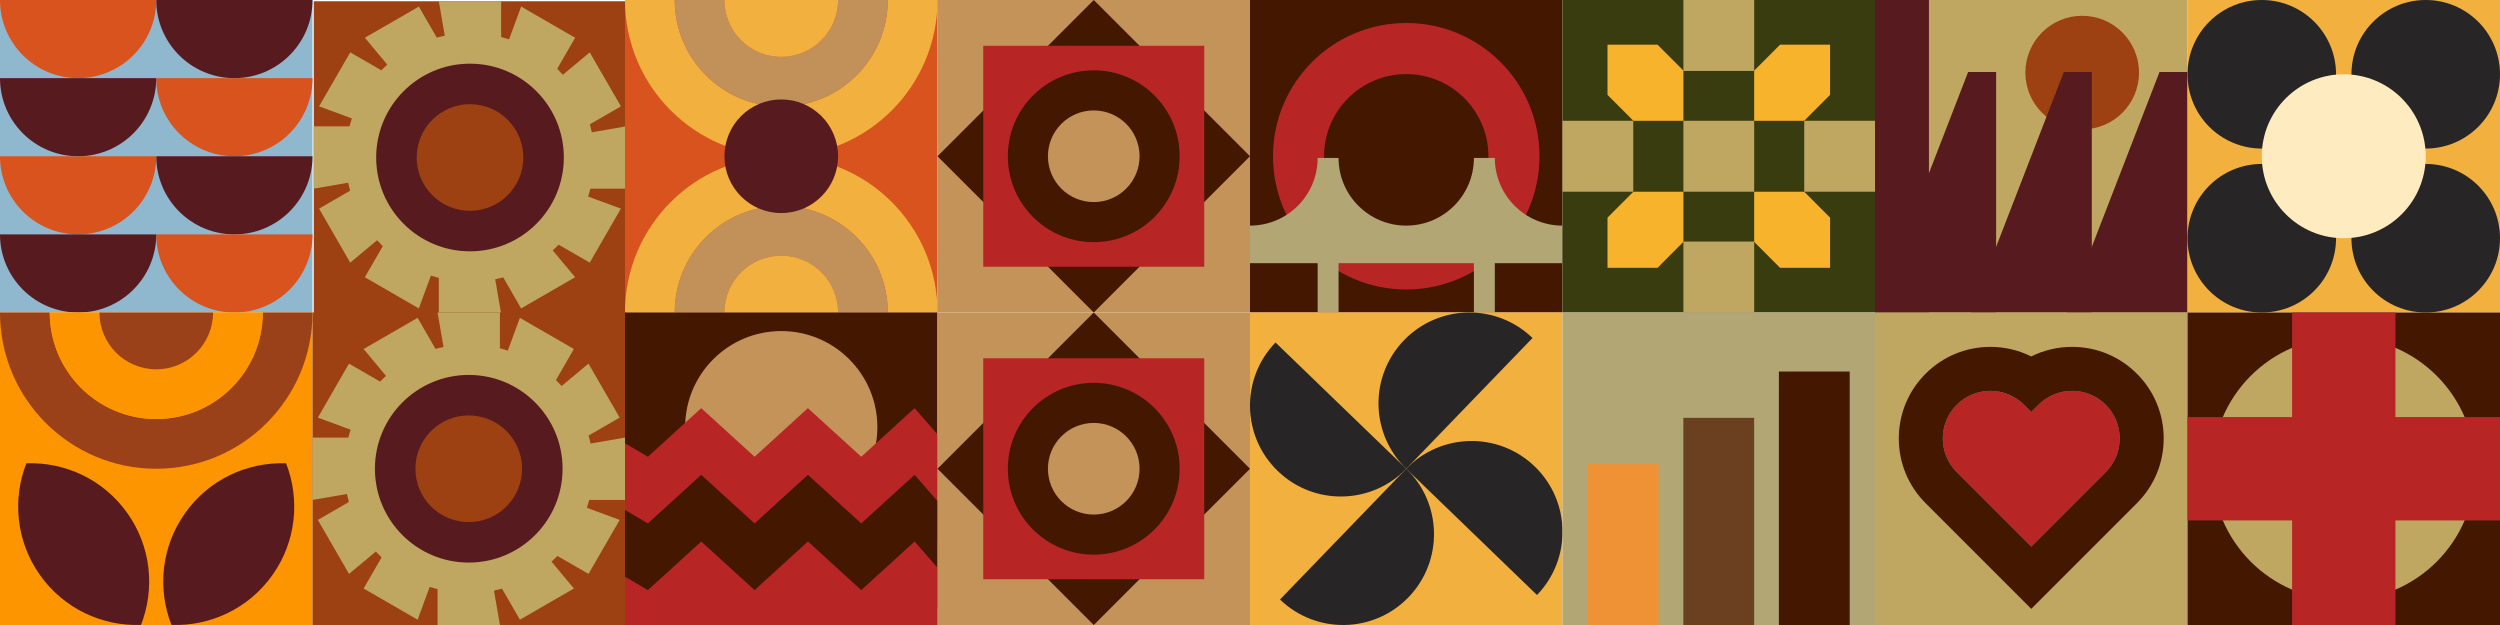
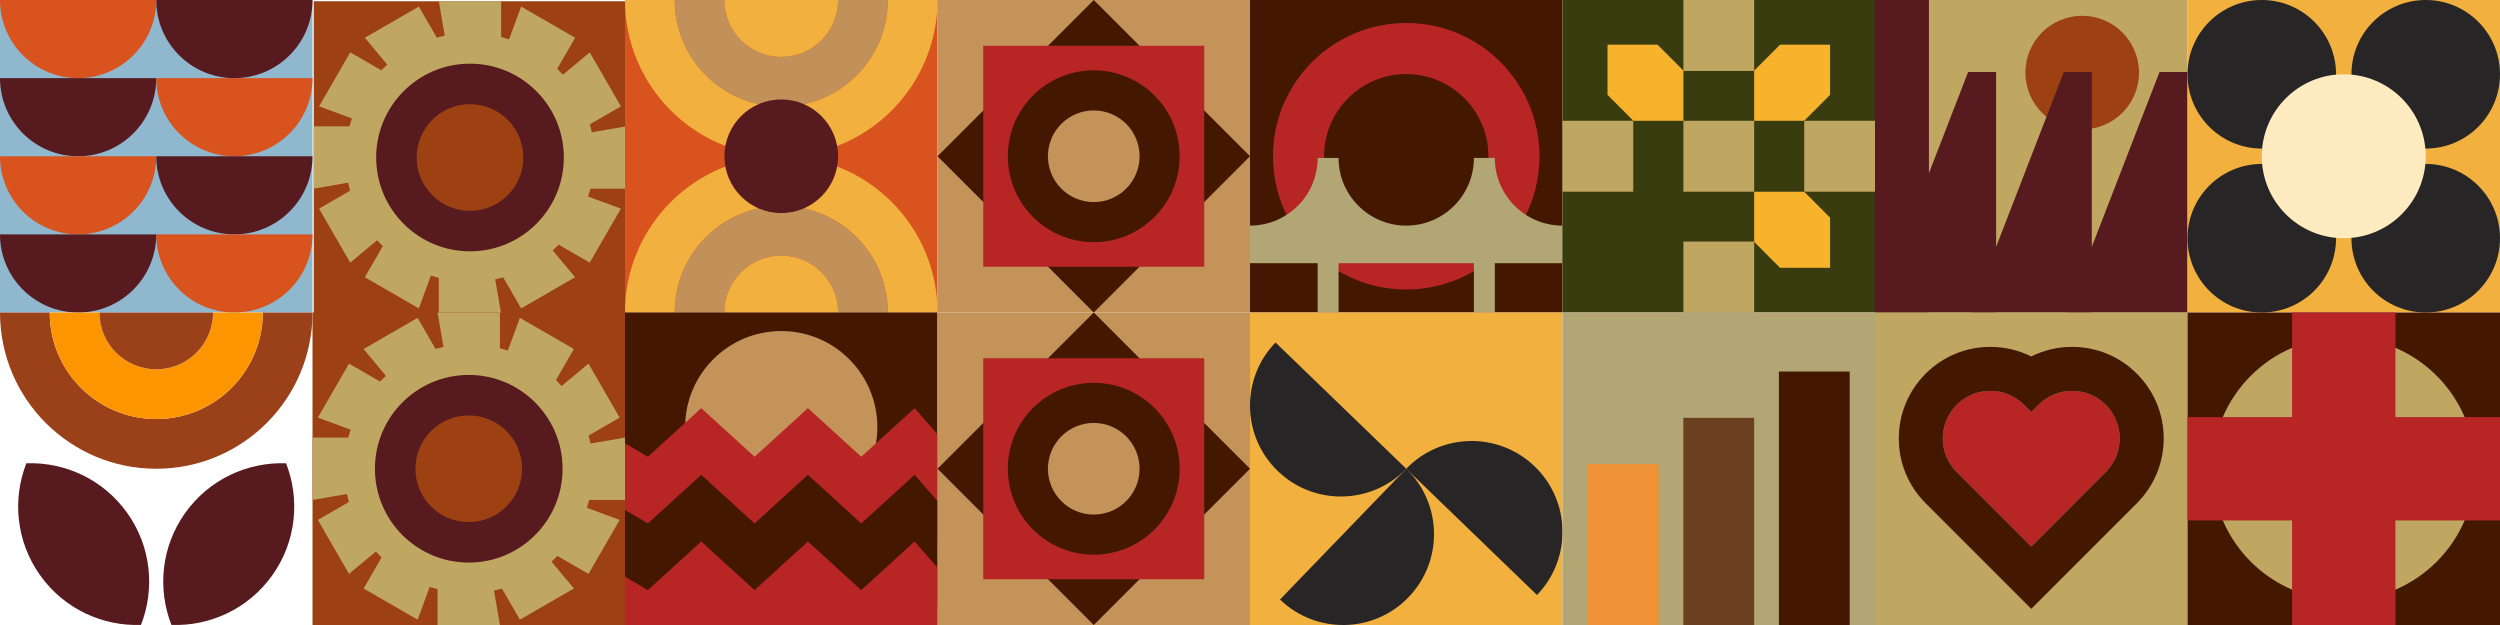
<svg xmlns="http://www.w3.org/2000/svg" width="2000" height="500" viewBox="0 0 2000 500" fill="none">
  <g transform="translate(0, 0)">
    <path d="M250 0H0V250H250V0Z" fill="#8FB7CE" />
    <path d="M187.5 62.5C222.02 62.5 250 34.52 250 0H125C125 34.52 152.98 62.5 187.5 62.5Z" fill="#571A1F" />
    <path d="M187.5 125C222.02 125 250 97.02 250 62.5H125C125 97.02 152.98 125 187.5 125Z" fill="#D8531E" />
    <path d="M187.5 187.5C222.02 187.5 250 159.52 250 125H125C125 159.52 152.98 187.5 187.5 187.5Z" fill="#571A1F" />
    <path d="M187.5 250C222.02 250 250 222.02 250 187.5H125C125 222.02 152.98 250 187.5 250Z" fill="#D8531E" />
    <path d="M62.5 62.5C97.02 62.5 125 34.52 125 0H0C0 34.52 27.98 62.5 62.5 62.5Z" fill="#D8531E" />
    <path d="M62.5 125C97.02 125 125 97.02 125 62.5H0C0 97.02 27.98 125 62.5 125Z" fill="#571A1F" />
    <path d="M62.5 187.5C97.02 187.5 125 159.52 125 125H0C0 159.52 27.98 187.5 62.5 187.5Z" fill="#D8531E" />
    <path d="M62.5 250C97.02 250 125 222.02 125 187.5H0C0 222.02 27.98 250 62.5 250Z" fill="#571A1F" />
  </g>
  <g transform="translate(250, 0)">
    <path d="M251 1H1V251H251V1Z" fill="#9D4112" />
    <path d="M251 150.93V101.07L223.45 105.82C223 103.66 222.48 101.52 221.9 99.41L246.72 85.08L221.79 41.9L200.29 59.81C198.83 58.17 197.31 56.58 195.75 55.04L210.09 30.2L166.91 5.27L157.25 31.5C155.17 30.81 153.06 30.19 150.92 29.63V0.98H101.06L105.81 28.53C103.65 28.98 101.51 29.5 99.4 30.08L85.07 5.26L41.89 30.19L59.8 51.69C58.16 53.15 56.57 54.67 55.03 56.23L30.19 41.89L5.26 85.07L31.49 94.73C30.8 96.81 30.18 98.92 29.62 101.06H0.97V150.92L28.52 146.17C28.97 148.33 29.49 150.47 30.07 152.58L5.25 166.91L30.18 210.09L51.68 192.18C53.14 193.82 54.66 195.41 56.22 196.95L41.88 221.79L85.06 246.72L94.72 220.49C96.8 221.18 98.91 221.8 101.05 222.35V251H150.91L146.16 223.45C148.32 223 150.46 222.48 152.57 221.9L166.9 246.72L210.08 221.79L192.17 200.29C193.81 198.83 195.4 197.31 196.94 195.75L221.78 210.09L246.71 166.91L220.48 157.25C221.17 155.17 221.79 153.06 222.35 150.92H251V150.93Z" fill="#BFA761" />
    <path d="M126 201.06C167.454 201.06 201.06 167.454 201.06 126C201.06 84.546 167.454 50.94 126 50.94C84.546 50.94 50.94 84.546 50.94 126C50.94 167.454 84.546 201.06 126 201.06Z" fill="#571A1F" />
    <path d="M126 168.66C149.56 168.66 168.66 149.56 168.66 126C168.66 102.44 149.56 83.34 126 83.34C102.44 83.34 83.34 102.44 83.34 126C83.34 149.56 102.44 168.66 126 168.66Z" fill="#9D4112" />
  </g>
  <g transform="translate(500, 0)">
    <path d="M250 250L250 0L0 0L0 250L250 250Z" fill="#D8531E" />
    <path d="M125 164.77C172.07 164.77 210.23 202.93 210.23 250H250C250 180.96 194.04 125 125 125C55.96 125 0 180.96 0 250H39.77C39.77 202.93 77.93 164.77 125 164.77Z" fill="#F2B03E" />
    <path d="M125 164.77C77.93 164.77 39.77 202.93 39.77 250H79.54C79.54 224.9 99.89 204.55 124.99 204.55C150.09 204.55 170.44 224.9 170.44 250H210.21C210.21 202.93 172.05 164.77 124.98 164.77H125Z" fill="#C29159" />
    <path d="M125 204.55C99.9 204.55 79.55 224.9 79.55 250H170.46C170.46 224.9 150.11 204.55 125.01 204.55H125Z" fill="#F2B03E" />
    <path d="M250 0H210.23C210.23 47.07 172.07 85.23 125 85.23C77.93 85.23 39.77 47.07 39.77 0H0C0 69.04 55.96 125 125 125C194.04 125 250 69.04 250 0Z" fill="#F2B03E" />
    <path d="M125 45.45C99.9 45.45 79.55 25.1 79.55 0H39.78C39.78 47.07 77.94 85.23 125.01 85.23C172.08 85.23 210.24 47.07 210.24 0H170.47C170.47 25.1 150.12 45.45 125.02 45.45H125Z" fill="#C29159" />
    <path d="M125 45.45C150.1 45.45 170.45 25.1 170.45 0H79.54C79.54 25.1 99.89 45.45 124.99 45.45H125Z" fill="#F2B03E" />
    <path d="M125 170.45C150.101 170.45 170.45 150.101 170.45 125C170.45 99.899 150.101 79.55 125 79.55C99.899 79.55 79.55 99.899 79.55 125C79.55 150.101 99.899 170.45 125 170.45Z" fill="#571A1F" />
  </g>
  <g transform="translate(750, 0)">
    <path d="M250 0H0V250H250V0Z" fill="#C49359" />
    <path d="M250.006 125L125.003 -0.002L0.001 125L125.003 250.003L250.006 125Z" fill="#441700" />
    <path d="M213.39 213.39V36.61L36.61 36.61V213.39H213.39Z" fill="#B72625" />
    <path d="M125 193.73C162.959 193.73 193.73 162.959 193.73 125C193.73 87.041 162.959 56.27 125 56.27C87.041 56.27 56.27 87.041 56.27 125C56.27 162.959 87.041 193.73 125 193.73Z" fill="#441700" />
    <path d="M125 161.66C145.247 161.66 161.66 145.247 161.66 125C161.66 104.753 145.247 88.34 125 88.34C104.753 88.34 88.34 104.753 88.34 125C88.34 145.247 104.753 161.66 125 161.66Z" fill="#C49359" />
  </g>
  <g transform="translate(1000, 0)">
    <path d="M250 0H0V250H250V0Z" fill="#441700" />
    <path d="M125 231.6C183.874 231.6 231.6 183.874 231.6 125C231.6 66.126 183.874 18.4 125 18.4C66.126 18.4 18.4 66.126 18.4 125C18.4 183.874 66.126 231.6 125 231.6Z" fill="#B72625" />
    <path d="M125 190.73C161.302 190.73 190.73 161.302 190.73 125C190.73 88.698 161.302 59.27 125 59.27C88.698 59.27 59.27 88.698 59.27 125C59.27 161.302 88.698 190.73 125 190.73Z" fill="#441700" />
    <path d="M195.86 126.35H179.13C179.13 156.25 154.89 180.49 124.99 180.49C95.09 180.49 70.85 156.25 70.85 126.35H54.12C54.12 156.25 29.88 180.49 -0.02 180.49V210.57H54.12V250.01H70.85V210.57H179.12V250.01H195.85V210.57H249.99V180.49C220.09 180.49 195.85 156.25 195.85 126.35H195.86Z" fill="#B2A674" />
  </g>
  <g transform="translate(1250, 0)">
    <path d="M250 0H0V250H250V0Z" fill="#393C0F" />
    <path d="M153.34 96.62H193.37L214.06 75.89V35.76H174.02L153.34 56.49V96.62Z" fill="#F7B32C" />
-     <path d="M36.01 214.24H76.04L96.73 193.51V153.38H56.69L36.01 174.11V214.24Z" fill="#F7B32C" />
    <path d="M153.34 153.38V193.51L174.02 214.24H214.06V174.11L193.37 153.38H153.34Z" fill="#F7B32C" />
    <path d="M36.01 35.76V75.89L56.69 96.62H96.73V56.49L76.04 35.76H36.01Z" fill="#F7B32C" />
    <path d="M153.34 96.62H96.73V153.37H153.34V96.62Z" fill="#BFA761" />
    <path d="M153.34 193.25H96.73V250H153.34V193.25Z" fill="#BFA761" />
    <path d="M56.61 96.62H0V153.37H56.61V96.62Z" fill="#BFA761" />
    <path d="M153.34 0H96.73V56.75H153.34V0Z" fill="#BFA761" />
    <path d="M250 96.62H193.39V153.37H250V96.62Z" fill="#BFA761" />
  </g>
  <g transform="translate(1500, 0)">
    <path d="M250 0H0V250H250V0Z" fill="#BFA761" />
    <path d="M165.75 103.53C190.851 103.53 211.2 83.181 211.2 58.08C211.2 32.979 190.851 12.63 165.75 12.63C140.649 12.63 120.3 32.979 120.3 58.08C120.3 83.181 140.649 103.53 165.75 103.53Z" fill="#9D4112" />
    <path d="M43.14 0H0V250H43.14V0Z" fill="#571A1F" />
    <path d="M96.89 57.58H74.51L0 250H96.89V57.58Z" fill="#571A1F" />
    <path d="M250 57.58H227.62L153.11 250H250V57.58Z" fill="#571A1F" />
    <path d="M173.44 57.58H151.07L76.56 250H173.44V57.58Z" fill="#571A1F" />
  </g>
  <g transform="translate(1750, 0)">
    <path d="M250 0H0V250H250V0Z" fill="#F2B03E" />
    <path d="M59.42 118.84C92.237 118.84 118.84 92.237 118.84 59.42C118.84 26.603 92.237 0 59.42 0C26.603 0 0 26.603 0 59.42C0 92.237 26.603 118.84 59.42 118.84Z" fill="#272526" />
    <path d="M190.58 118.84C223.397 118.84 250 92.237 250 59.42C250 26.603 223.397 0 190.58 0C157.763 0 131.16 26.603 131.16 59.42C131.16 92.237 157.763 118.84 190.58 118.84Z" fill="#272526" />
    <path d="M59.42 250C92.237 250 118.84 223.397 118.84 190.58C118.84 157.763 92.237 131.16 59.42 131.16C26.603 131.16 0 157.763 0 190.58C0 223.397 26.603 250 59.42 250Z" fill="#272526" />
    <path d="M190.58 250C223.397 250 250 223.397 250 190.58C250 157.763 223.397 131.16 190.58 131.16C157.763 131.16 131.16 157.763 131.16 190.58C131.16 223.397 157.763 250 190.58 250Z" fill="#272526" />
    <path d="M125 190.58C161.219 190.58 190.58 161.219 190.58 125C190.58 88.781 161.219 59.42 125 59.42C88.781 59.42 59.42 88.781 59.42 125C59.42 161.219 88.781 190.58 125 190.58Z" fill="#FEEBC0" />
  </g>
  <g transform="translate(0, 250)">
-     <path d="M250 0H0V250H250V0Z" fill="#FD9500" />
    <path d="M125 85.23C77.93 85.23 39.77 47.07 39.77 0H0C0 69.04 55.96 125 125 125C194.04 125 250 69.04 250 0H210.23C210.23 47.07 172.07 85.23 125 85.23Z" fill="#9B4119" />
    <path d="M125 85.23C172.07 85.23 210.23 47.07 210.23 0H170.46C170.46 25.1 150.11 45.45 125.01 45.45C99.91 45.45 79.56 25.1 79.56 0H39.79C39.79 47.07 77.95 85.23 125.02 85.23H125Z" fill="#FD9500" />
    <path d="M125 45.45C150.1 45.45 170.45 25.1 170.45 0H79.54C79.54 25.1 99.89 45.45 124.99 45.45H125Z" fill="#9B4119" />
    <path d="M31.99 210.07C51.17 237.12 81.95 251.05 112.79 249.94C124.03 221.2 121.07 187.55 101.88 160.5C82.7 133.45 51.92 119.52 21.08 120.63C9.84 149.36 12.8 183.02 31.99 210.07Z" fill="#571A1F" />
    <path d="M217.94 210.07C198.76 237.12 167.98 251.05 137.14 249.94C125.9 221.2 128.86 187.55 148.05 160.5C167.23 133.45 198.01 119.52 228.85 120.63C240.09 149.36 237.13 183.02 217.94 210.07Z" fill="#571A1F" />
  </g>
  <g transform="translate(250, 250)">
    <path d="M250 0H0V250H250V0Z" fill="#9D4112" />
    <path d="M250 149.93V100.07L222.45 104.82C222 102.66 221.48 100.52 220.9 98.41L245.72 84.08L220.79 40.9L199.29 58.81C197.83 57.17 196.31 55.58 194.75 54.04L209.09 29.2L165.91 4.27L156.25 30.5C154.17 29.81 152.06 29.19 149.92 28.63V0H100.06L104.81 27.55C102.65 28 100.51 28.52 98.4 29.1L84.07 4.28L40.89 29.21L58.8 50.71C57.16 52.17 55.57 53.69 54.03 55.25L29.19 40.91L4.28 84.09L30.51 93.75C29.82 95.83 29.2 97.94 28.64 100.08H0V149.94L27.55 145.19C28 147.35 28.52 149.49 29.1 151.6L4.28 165.93L29.21 209.11L50.71 191.2C52.17 192.84 53.69 194.43 55.25 195.97L40.91 220.81L84.09 245.74L93.75 219.51C95.83 220.2 97.94 220.82 100.08 221.37V250.02H149.94L145.19 222.47C147.35 222.02 149.49 221.5 151.6 220.92L165.93 245.74L209.11 220.81L191.2 199.31C192.84 197.85 194.43 196.33 195.97 194.77L220.81 209.11L245.74 165.93L219.51 156.27C220.2 154.19 220.82 152.08 221.38 149.94H250.03L250 149.93Z" fill="#BFA761" />
    <path d="M125 200.06C166.454 200.06 200.06 166.454 200.06 125C200.06 83.545 166.454 49.94 125 49.94C83.545 49.94 49.94 83.545 49.94 125C49.94 166.454 83.545 200.06 125 200.06Z" fill="#571A1F" />
    <path d="M125 167.66C148.56 167.66 167.66 148.56 167.66 125C167.66 101.44 148.56 82.34 125 82.34C101.44 82.34 82.34 101.44 82.34 125C82.34 148.56 101.44 167.66 125 167.66Z" fill="#9D4112" />
  </g>
  <g transform="translate(500, 250)">
    <path d="M250 0H0V250H250V0Z" fill="#441700" />
    <path d="M125 168.63C167.465 168.63 201.89 134.205 201.89 91.74C201.89 49.275 167.465 14.85 125 14.85C82.535 14.85 48.11 49.275 48.11 91.74C48.11 134.205 82.535 168.63 125 168.63Z" fill="#C49359" />
    <path d="M250 182.8V97.53L231.68 76.52L189 115.41L146.33 76.52L103.66 115.41L60.98 76.52L18.31 115.41L0 104.63V182.8H250Z" fill="#B72625" />
    <path d="M250 236.14V150.87L231.68 129.86L189 168.75L146.33 129.86L103.66 168.75L60.98 129.86L18.31 168.75L0 157.97V236.14H250Z" fill="#441700" />
    <path d="M250 250V204.22L231.68 183.2L189 222.09L146.33 183.2L103.66 222.09L60.98 183.2L18.31 222.09L0 211.32V250H250Z" fill="#B72625" />
  </g>
  <g transform="translate(750, 250)">
    <path d="M250 0H0V250H250V0Z" fill="#C49359" />
    <path d="M250.006 125L125.003 -0.002L0.001 125L125.003 250.003L250.006 125Z" fill="#441700" />
    <path d="M213.39 213.39V36.61L36.61 36.61V213.39H213.39Z" fill="#B72625" />
    <path d="M125 193.73C162.959 193.73 193.73 162.959 193.73 125C193.73 87.041 162.959 56.27 125 56.27C87.041 56.27 56.27 87.041 56.27 125C56.27 162.959 87.041 193.73 125 193.73Z" fill="#441700" />
    <path d="M125 161.66C145.247 161.66 161.66 145.247 161.66 125C161.66 104.753 145.247 88.34 125 88.34C104.753 88.34 88.34 104.753 88.34 125C88.34 145.247 104.753 161.66 125 161.66Z" fill="#C49359" />
  </g>
  <g transform="translate(1000, 250)">
    <path d="M250 0H0V250H250V0Z" fill="#F2B03E" />
    <path d="M227.8 123.2C198.92 95.31 152.89 96.12 125 125L229.6 226C257.49 197.12 256.68 151.09 227.8 123.2Z" fill="#272526" />
    <path d="M126.8 227.8C154.69 198.92 153.88 152.89 125 125L24 229.6C52.88 257.49 98.91 256.68 126.8 227.8Z" fill="#272526" />
    <path d="M22.2 126.8C51.08 154.69 97.11 153.88 125 125L20.4 24C-7.49 52.88 -6.68 98.91 22.2 126.8Z" fill="#272526" />
-     <path d="M123.2 22.2C95.31 51.08 96.12 97.11 125 125L226 20.4C197.12 -7.49 151.09 -6.68 123.2 22.2Z" fill="#272526" />
  </g>
  <g transform="translate(1250, 250)">
    <path d="M250 0H0V250H250V0Z" fill="#B2A674" />
    <path d="M76.89 121.29H20.25V250H76.89V121.29Z" fill="#EF9236" />
    <path d="M153.32 84.26H96.68V250H153.32V84.26Z" fill="#6B4020" />
    <path d="M229.75 47.22H173.11V250H229.75V47.22Z" fill="#441700" />
  </g>
  <g transform="translate(1500, 250)">
    <path d="M250 0H0V250H250V0Z" fill="#BFA761" />
    <path d="M157.69 62.69C147.94 62.69 138.2 66.41 130.76 73.84L124.99 79.61L119.22 73.84C111.79 66.4 102.04 62.69 92.29 62.69C82.54 62.69 72.8 66.41 65.37 73.84C50.5 88.71 50.5 112.82 65.37 127.69L71.14 133.46L124.99 187.31L178.84 133.46L184.61 127.69C199.48 112.82 199.48 88.71 184.61 73.84C177.18 66.4 167.43 62.69 157.69 62.69Z" fill="#B72625" />
    <path d="M209.5 48.96C223.34 62.8 230.96 81.19 230.96 100.76C230.96 120.33 223.34 138.73 209.5 152.57L125 237.07L40.5 152.57C26.66 138.73 19.04 120.33 19.04 100.77C19.04 81.21 26.66 62.8 40.5 48.96C54.34 35.12 72.73 27.5 92.3 27.5C103.84 27.5 114.97 30.15 124.99 35.16C135.02 30.15 146.15 27.5 157.68 27.5C177.25 27.5 195.65 35.12 209.49 48.96H209.5ZM184.62 73.84C177.19 66.4 167.44 62.69 157.7 62.69C147.96 62.69 138.21 66.41 130.77 73.84L125 79.61L119.23 73.84C111.8 66.4 102.05 62.69 92.3 62.69C82.55 62.69 72.81 66.41 65.38 73.84C50.51 88.71 50.51 112.82 65.38 127.69L71.15 133.46L125 187.31L178.85 133.46L184.62 127.69C199.49 112.82 199.49 88.71 184.62 73.84Z" fill="#441700" />
  </g>
  <g transform="translate(1750, 250)">
    <path d="M250 0H0V250H250V0Z" fill="#441700" />
    <path d="M230.17 124.995C230.17 66.908 183.082 19.82 124.995 19.82C66.908 19.82 19.82 66.908 19.82 124.995C19.82 183.081 66.908 230.17 124.995 230.17C183.082 230.17 230.17 183.081 230.17 124.995Z" fill="#BFA761" />
    <path d="M166.35 0H83.66V250H166.35V0Z" fill="#B72625" />
    <path d="M250 166.35V83.66L0 83.66V166.35H250Z" fill="#B72625" />
  </g>
</svg>